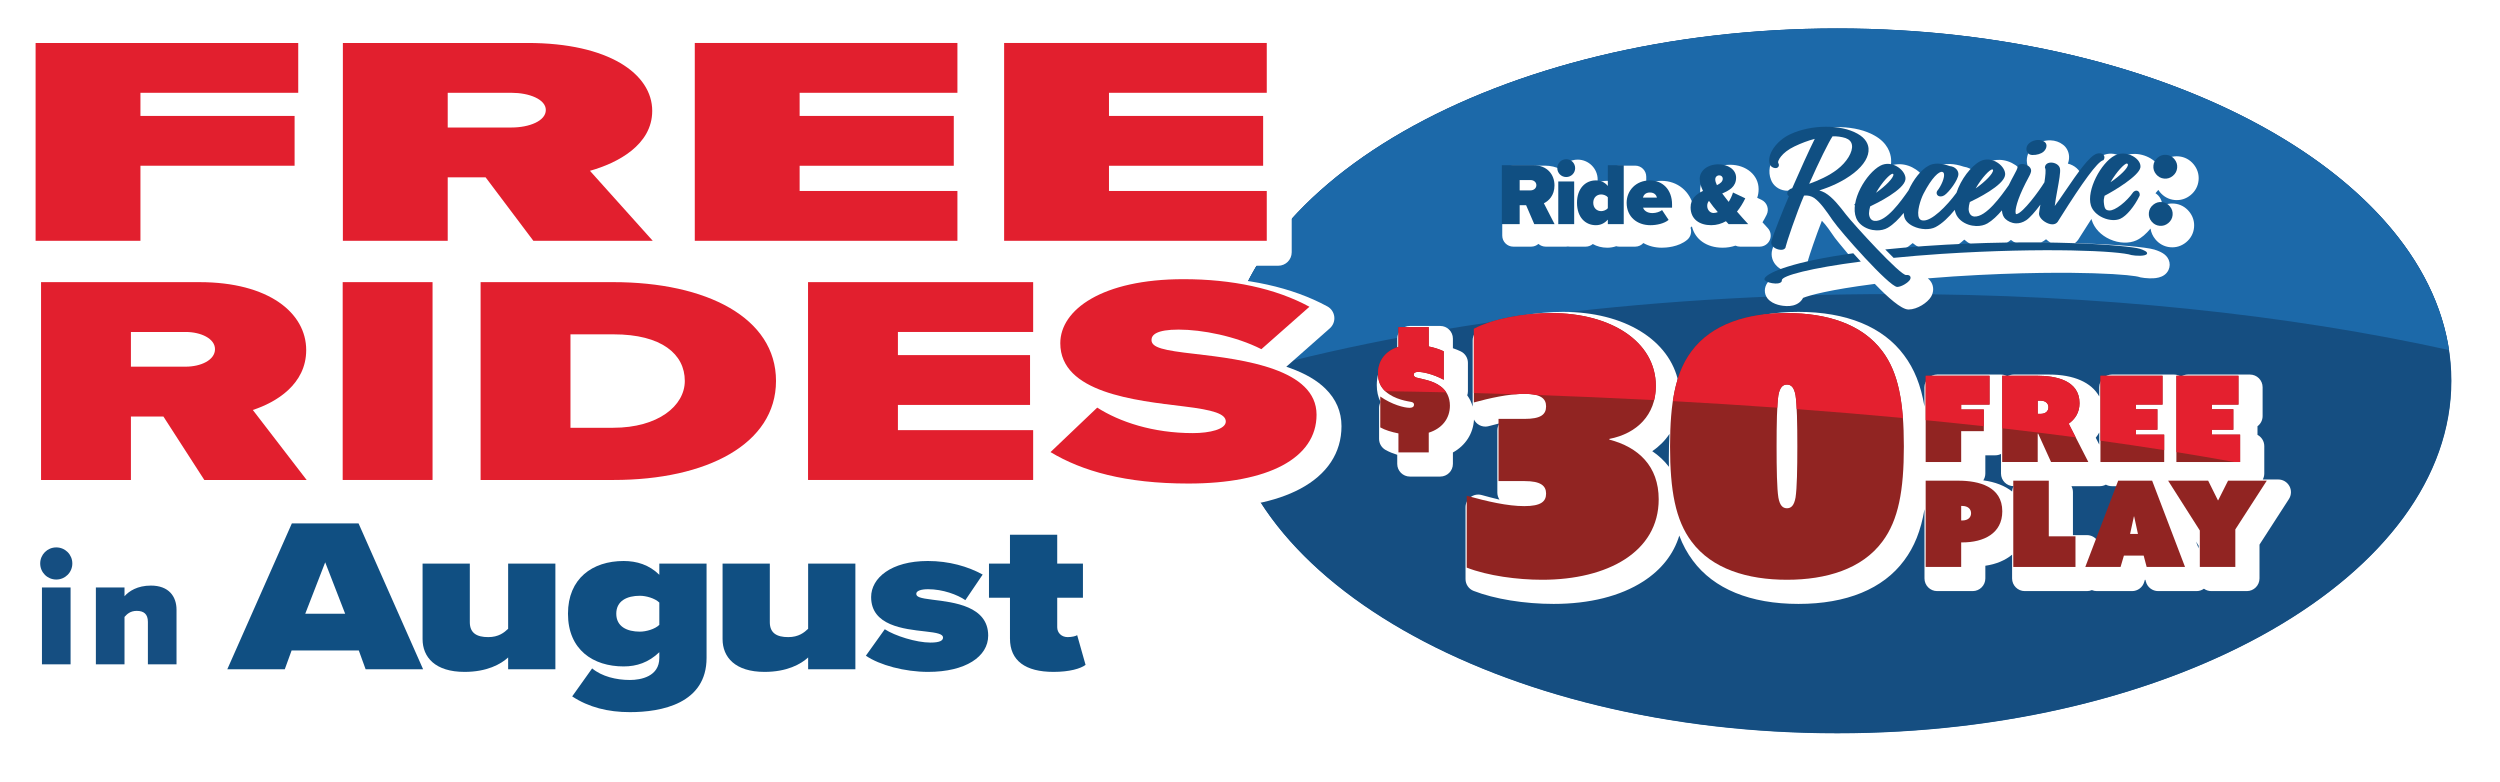
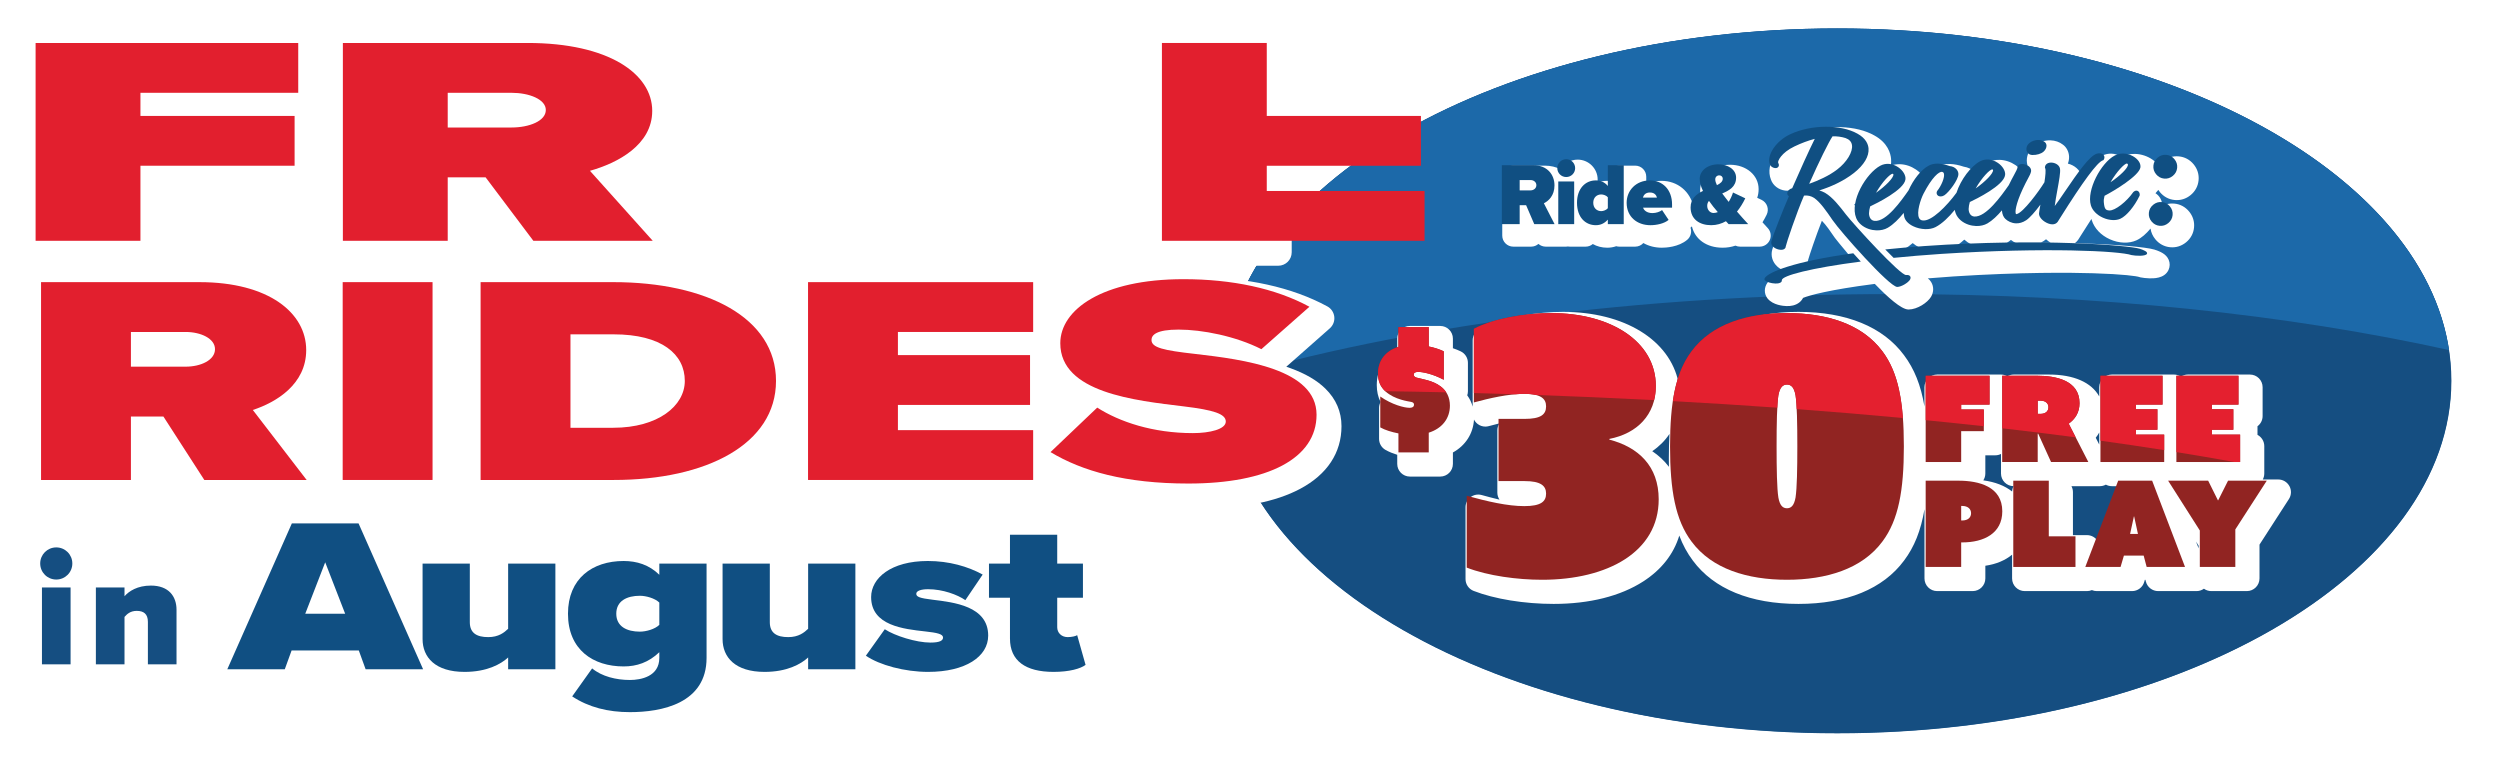
<svg xmlns="http://www.w3.org/2000/svg" id="Layer_1" version="1.1" viewBox="0 0 3137.9 982.062">
  <defs>
    <style>
      .st0 {
        filter: url(#drop-shadow-1);
      }

      .st1 {
        filter: url(#drop-shadow-7);
      }

      .st2 {
        filter: url(#drop-shadow-8);
      }

      .st3 {
        filter: url(#drop-shadow-10);
      }

      .st3, .st4, .st5, .st6, .st7, .st8, .st9, .st10, .st11 {
        fill: #fff;
      }

      .st4 {
        filter: url(#drop-shadow-11);
      }

      .st12 {
        fill: #e21f2e;
      }

      .st13 {
        fill: #104f82;
      }

      .st14 {
        fill: #154e81;
      }

      .st15 {
        fill: none;
        stroke: #fff;
        stroke-width: 13.875px;
      }

      .st16 {
        fill: #912422;
      }

      .st17 {
        fill: #1c69a9;
      }

      .st18 {
        fill: #e4202f;
      }

      .st6 {
        filter: url(#drop-shadow-9);
      }

      .st7 {
        filter: url(#drop-shadow-3);
      }

      .st8 {
        filter: url(#drop-shadow-2);
      }

      .st9 {
        filter: url(#drop-shadow-6);
      }

      .st10 {
        filter: url(#drop-shadow-5);
      }

      .st11 {
        filter: url(#drop-shadow-4);
      }
    </style>
    <filter id="drop-shadow-1" x="1492.668" y="-6.714" width="1655.52" height="998.4" filterUnits="userSpaceOnUse">
      <feOffset dx="14.4" dy="14.4" />
      <feGaussianBlur result="blur" stdDeviation="14.4" />
      <feFlood flood-color="#231f20" flood-opacity=".5" />
      <feComposite in2="blur" operator="in" />
      <feComposite in="SourceGraphic" />
    </filter>
    <filter id="drop-shadow-2" x="5.628" y="308.406" width="453.84" height="368.64" filterUnits="userSpaceOnUse">
      <feOffset dx="14.4" dy="14.4" />
      <feGaussianBlur result="blur1" stdDeviation="14.4" />
      <feFlood flood-color="#231f20" flood-opacity=".5" />
      <feComposite in2="blur1" operator="in" />
      <feComposite in="SourceGraphic" />
    </filter>
    <filter id="drop-shadow-3" x="384.348" y="308.406" width="233.28" height="368.64" filterUnits="userSpaceOnUse">
      <feOffset dx="14.4" dy="14.4" />
      <feGaussianBlur result="blur2" stdDeviation="14.4" />
      <feFlood flood-color="#231f20" flood-opacity=".5" />
      <feComposite in2="blur2" operator="in" />
      <feComposite in="SourceGraphic" />
    </filter>
    <filter id="drop-shadow-4" x="557.388" y="308.406" width="491.28" height="368.64" filterUnits="userSpaceOnUse">
      <feOffset dx="14.4" dy="14.4" />
      <feGaussianBlur result="blur3" stdDeviation="14.4" />
      <feFlood flood-color="#231f20" flood-opacity=".5" />
      <feComposite in2="blur3" operator="in" />
      <feComposite in="SourceGraphic" />
    </filter>
    <filter id="drop-shadow-5" x="968.508" y="308.406" width="402.96" height="368.64" filterUnits="userSpaceOnUse">
      <feOffset dx="14.4" dy="14.4" />
      <feGaussianBlur result="blur4" stdDeviation="14.4" />
      <feFlood flood-color="#231f20" flood-opacity=".5" />
      <feComposite in2="blur4" operator="in" />
      <feComposite in="SourceGraphic" />
    </filter>
    <filter id="drop-shadow-6" x="1272.828" y="304.566" width="454.32" height="377.04" filterUnits="userSpaceOnUse">
      <feOffset dx="14.4" dy="14.4" />
      <feGaussianBlur result="blur5" stdDeviation="14.4" />
      <feFlood flood-color="#231f20" flood-opacity=".5" />
      <feComposite in2="blur5" operator="in" />
      <feComposite in="SourceGraphic" />
    </filter>
    <filter id="drop-shadow-7" x="4.668" y="611.046" width="1432.56" height="357.36" filterUnits="userSpaceOnUse">
      <feOffset dx="14.4" dy="14.4" />
      <feGaussianBlur result="blur6" stdDeviation="14.4" />
      <feFlood flood-color="#231f20" flood-opacity=".5" />
      <feComposite in2="blur6" operator="in" />
      <feComposite in="SourceGraphic" />
    </filter>
    <filter id="drop-shadow-8" x="-1.092" y="8.166" width="1665.6" height="368.64" filterUnits="userSpaceOnUse">
      <feOffset dx="14.4" dy="14.4" />
      <feGaussianBlur result="blur7" stdDeviation="14.4" />
      <feFlood flood-color="#231f20" flood-opacity=".5" />
      <feComposite in2="blur7" operator="in" />
      <feComposite in="SourceGraphic" />
    </filter>
    <filter id="drop-shadow-9" x="1684.668" y="348.006" width="1234.08" height="453.36" filterUnits="userSpaceOnUse">
      <feOffset dx="14.4" dy="14.4" />
      <feGaussianBlur result="blur8" stdDeviation="14.4" />
      <feFlood flood-color="#231f20" flood-opacity=".5" />
      <feComposite in2="blur8" operator="in" />
      <feComposite in="SourceGraphic" />
    </filter>
    <filter id="drop-shadow-10" x="1842.348" y="156.966" width="423.6" height="197.28" filterUnits="userSpaceOnUse">
      <feOffset dx="14.4" dy="14.4" />
      <feGaussianBlur result="blur9" stdDeviation="14.4" />
      <feFlood flood-color="#231f20" flood-opacity=".5" />
      <feComposite in2="blur9" operator="in" />
      <feComposite in="SourceGraphic" />
    </filter>
    <filter id="drop-shadow-11" x="2171.868" y="116.166" width="631.2" height="315.6" filterUnits="userSpaceOnUse">
      <feOffset dx="14.4" dy="14.4" />
      <feGaussianBlur result="blur10" stdDeviation="14.4" />
      <feFlood flood-color="#231f20" flood-opacity=".5" />
      <feComposite in2="blur10" operator="in" />
      <feComposite in="SourceGraphic" />
    </filter>
  </defs>
  <g>
    <g class="st0">
      <path class="st5" d="M2306.021,933.973c-208.185,0-404.119-46.634-551.712-131.31-150.019-86.067-232.638-201.347-232.638-324.602,0-123.254,82.619-238.533,232.638-324.602,147.591-84.676,343.525-131.31,551.712-131.31s404.121,46.634,551.712,131.31c150.02,86.069,232.639,201.348,232.639,324.602,0,123.255-82.619,238.533-232.639,324.602-147.593,84.676-343.527,131.31-551.712,131.31Z" />
    </g>
    <g>
      <path class="st17" d="M2306.021,927.035c206.994,0,401.703-46.307,548.26-130.389,147.771-84.779,229.153-197.921,229.153-318.584s-81.382-233.805-229.153-318.584c-146.557-84.083-341.266-130.39-548.26-130.39-206.993,0-401.703,46.307-548.26,130.39-147.771,84.779-229.152,197.921-229.152,318.584s81.381,233.805,229.152,318.584c146.557,84.082,341.267,130.389,548.26,130.389" />
      <path class="st15" d="M2306.021,927.035c206.994,0,401.703-46.307,548.26-130.389,147.771-84.779,229.153-197.921,229.153-318.584s-81.382-233.805-229.153-318.584c-146.557-84.083-341.266-130.39-548.26-130.39-206.993,0-401.703,46.307-548.26,130.39-147.771,84.779-229.152,197.921-229.152,318.584s81.381,233.805,229.152,318.584c146.557,84.082,341.267,130.389,548.26,130.389Z" />
      <path class="st14" d="M2306.021,920.438c425.737,0,770.865-198.059,770.865-442.376,0-244.318-345.128-442.377-770.865-442.377-425.737,0-770.865,198.059-770.865,442.377,0,244.317,345.128,442.376,770.865,442.376" />
      <path class="st17" d="M3073.92,439.384c-34.149-226.201-364.877-403.699-767.899-403.699-424.688,0-769.129,197.088-770.826,440.574,225.794-66.775,519.762-107.157,841.233-107.157,257.002,0,496.421,25.813,697.492,70.282" />
    </g>
  </g>
  <g>
    <path class="st8" d="M398.29,592.136l-54.097-70.343c9.77-4.894,20.094-11.427,29.294-20.055,18.153-17.021,27.748-38.583,27.748-62.357,0-50.85-46.667-102.158-150.923-102.158H51.519c-9.336,0-16.905,7.568-16.905,16.905v248.313c0,9.336,7.569,16.905,16.905,16.905h112.799c9.336,0,16.905-7.569,16.905-16.905v-62.764h14.645l46.38,71.925c3.113,4.827,8.464,7.744,14.208,7.744h128.435c6.44,0,12.32-3.659,15.166-9.437s2.161-12.669-1.765-17.774ZM233.002,443.324h-51.78v-9.747h51.78c9.921,0,16.725,2.907,19.261,4.834-2.433,1.942-9.19,4.912-19.261,4.912Z" />
    <path class="st7" d="M542.92,619.347h-112.799c-9.336,0-16.905-7.569-16.905-16.905v-248.313c0-9.336,7.568-16.905,16.905-16.905h112.799c9.336,0,16.905,7.569,16.905,16.905v248.313c0,9.336-7.568,16.905-16.905,16.905Z" />
    <path class="st11" d="M769.635,337.224h-166.406c-9.336,0-16.905,7.568-16.905,16.905v248.313c0,9.336,7.568,16.905,16.905,16.905h166.965c61.842,0,115.157-12.01,154.181-34.731,20.826-12.126,37.104-27.072,48.378-44.424,12.053-18.549,18.165-39.439,18.165-62.093,0-85.579-86.858-140.875-221.283-140.875ZM826.043,505.386c-13.479,9.434-33.512,14.629-56.409,14.629h-36.703v-83.459h37.261c25.044,0,44.946,4.694,57.553,13.575,9.878,6.958,14.888,16.368,14.888,27.968,0,10.109-5.892,19.8-16.591,27.287Z" />
    <path class="st10" d="M1296.773,619.347h-282.556c-9.336,0-16.905-7.569-16.905-16.905v-248.313c0-9.336,7.568-16.905,16.905-16.905h282.556c9.336,0,16.905,7.569,16.905,16.905v62.544c0,7.067-4.336,13.122-10.494,15.647,4.005,3.091,6.585,7.94,6.585,13.391v62.544c0,6.624-3.81,12.358-9.358,15.131,7.588,1.664,13.267,8.426,13.267,16.513v62.544c0,9.336-7.568,16.905-16.905,16.905Z" />
    <path class="st9" d="M1491.657,623.815c-75.451,0-134.923-13.698-181.814-41.878-4.522-2.718-7.517-7.392-8.095-12.636-.579-5.244,1.324-10.457,5.144-14.096l57.375-54.644c-12.651-5.968-22.771-12.956-30.713-21.181-13.021-13.484-19.623-29.822-19.623-48.562,0-48.44,53.055-97.318,171.584-97.318,64.552,0,121.99,12.683,166.107,36.677,4.846,2.636,8.102,7.47,8.721,12.952.62,5.482-1.475,10.921-5.61,14.572l-54.62,48.217c1.661.557,3.308,1.131,4.938,1.722,19.03,6.896,33.445,15.303,44.07,25.7,13.446,13.157,20.264,29.038,20.264,47.199,0,33.369-17.943,60.559-51.889,78.63-30.721,16.354-73.059,24.646-125.839,24.646Z" />
  </g>
  <g>
    <path class="st12" d="M205.081,522.773h-40.764v79.669H51.519v-248.313h198.794c87.112,0,134.019,38.718,134.019,85.253,0,42.812-37.413,65.522-67.009,75.201l67.567,87.859h-128.435l-51.374-79.669ZM233.002,416.673h-68.685v43.556h68.685c18.986,0,36.855-8.189,36.855-21.963,0-13.402-17.869-21.593-36.855-21.593Z" />
    <path class="st12" d="M430.121,354.129h112.799v248.313h-112.799v-248.313Z" />
    <path class="st12" d="M603.229,354.129h166.406c117.267,0,204.378,44.674,204.378,123.97,0,79.297-87.111,124.343-203.819,124.343h-166.965v-248.313ZM769.635,536.92c56.399,0,89.904-27.55,89.904-58.821,0-33.505-29.037-58.448-89.346-58.448h-54.166v117.269h53.607Z" />
    <path class="st12" d="M1014.218,354.129h282.556v62.544h-169.757v29.038h165.848v62.544h-165.848v31.644h169.757v62.544h-282.556v-248.313Z" />
    <path class="st12" d="M1377.184,511.605c27.919,17.869,69.8,32.016,120.057,32.016,21.22,0,41.323-4.839,41.323-14.519s-15.636-14.52-52.491-18.986c-61.425-7.446-155.238-17.125-155.238-79.296,0-42.068,52.491-80.413,154.679-80.413,60.867,0,115.592,11.541,158.03,34.622l-60.308,53.237c-32.389-16.381-74.27-24.571-103.865-24.571-27.92,0-34.062,6.701-34.062,13.03,0,9.679,15.077,13.029,54.725,17.497,61.425,7.073,152.445,18.986,152.445,76.318,0,54.726-60.866,86.37-160.822,86.37-79.294,0-133.459-15.637-173.107-39.463l58.634-55.842Z" />
  </g>
  <g class="st1">
    <path class="st5" d="M189.422,718.094c-9.947,0-18.189,1.851-24.912,4.532-2.436-1.361-5.243-2.137-8.231-2.137h-35.938c-7.3,0-13.502,4.637-15.867,11.118-.604-1.658-1.454-3.199-2.517-4.569,3.632-5.73,5.738-12.521,5.738-19.793,0-20.441-16.63-37.071-37.071-37.071-20.44,0-37.07,16.63-37.07,37.071,0,7.272,2.105,14.063,5.738,19.793-2.22,2.861-3.542,6.454-3.542,10.355v96.437c0,9.336,7.568,16.905,16.905,16.905h35.938c7.307,0,13.513-4.646,15.873-11.137,2.361,6.491,8.567,11.137,15.874,11.137h35.938c6.28,0,11.76-3.425,14.675-8.508,2.915,5.083,8.395,8.508,14.675,8.508h35.938c9.336,0,16.905-7.569,16.905-16.905v-68.483c0-28.264-19.712-47.254-49.051-47.254Z" />
    <path class="st5" d="M1378.823,829.951l-10.542-37.338c-1.556-5.512-5.798-9.861-11.269-11.555-4.387-1.36-9.086-.862-13.044,1.28-.028.006-.058.013-.088.02v-15.191h15.379c9.336,0,16.905-7.569,16.905-16.905v-42.827c0-9.336-7.568-16.905-16.905-16.905h-15.379v-19.334c0-9.336-7.568-16.905-16.905-16.905h-59.299c-9.336,0-16.905,7.569-16.905,16.905v19.334h-9.451c-6.344,0-11.864,3.499-14.755,8.668-19.092-7.847-40.221-11.963-62.002-11.963-35.893,0-60.19,11.348-74.019,26.834v-6.633c0-9.336-7.569-16.905-16.905-16.905h-59.299c-9.336,0-16.905,7.569-16.905,16.905v73.607c-2.105,1.103-4.597,1.731-8.132,1.731-3.303,0-5.174-.374-6.105-.65-.029-.285-.05-.652-.05-1.113v-73.575c0-9.336-7.568-16.905-16.905-16.905h-59.299c-3.768,0-7.236,1.248-10.047,3.332-2.811-2.084-6.279-3.332-10.047-3.332h-59.299c-3.931,0-7.548,1.342-10.419,3.592-10.291-4.579-21.782-6.887-34.383-6.887-24.313,0-45.327,7.159-60.769,20.702-2.901,2.544-5.549,5.297-7.979,8.218v-8.72c0-9.336-7.569-16.905-16.905-16.905h-59.299c-9.336,0-16.905,7.569-16.905,16.905v73.607c-2.105,1.103-4.597,1.731-8.132,1.731-3.303,0-5.174-.374-6.105-.65-.029-.285-.05-.652-.05-1.113v-73.575c0-9.336-7.568-16.905-16.905-16.905h-59.299c-9.336,0-16.905,7.569-16.905,16.905v51.144l-48.019-108.5c-2.708-6.118-8.768-10.063-15.458-10.063h-83.678c-6.69,0-12.751,3.945-15.458,10.063l-81.042,183.115c-2.314,5.229-1.828,11.272,1.292,16.064s8.45,7.683,14.167,7.683h72.146c7.113,0,13.466-4.453,15.892-11.14l4.524-12.471h60.636l4.524,12.471c2.426,6.687,8.778,11.14,15.892,11.14h72.146c4.646,0,9.036-1.909,12.193-5.195,10.865,5.631,24.203,8.49,39.859,8.49,17.972,0,32.134-3.481,42.963-8.021,3.039,2.926,7.171,4.726,11.723,4.726h59.299c9.336,0,16.905-7.569,16.905-16.905v-15.456c2.569,3.083,5.393,5.968,8.49,8.624.837.718,1.689,1.417,2.558,2.098l-20.64,28.968c-2.661,3.734-3.69,8.39-2.853,12.897.838,4.509,3.471,8.482,7.295,11.013,22.645,14.977,50.167,22.57,81.802,22.57,35.311,0,57.919-7.833,70.667-14.404,23.931-12.335,38.126-32.181,41.589-57.836,1.673,1.961,3.485,3.816,5.459,5.533,12.359,10.745,29.613,16.193,51.283,16.193,17.972,0,32.134-3.481,42.963-8.021,3.039,2.926,7.171,4.726,11.723,4.726h59.299c7.886,0,14.492-5.408,16.36-12.712,20.495,9.812,48.693,16.007,74.894,16.007,25.883,0,48.131-5.35,64.339-15.469,11.105-6.934,19.136-15.918,23.679-26.234,3.736,13.826,11.725,22.575,18.73,27.843,12.231,9.197,29.297,13.86,50.721,13.86,21.936,0,39.798-4.311,50.296-12.138,5.616-4.188,8.068-11.404,6.165-18.146ZM810.646,774.617c-2.346.736-5.093,1.292-7.473,1.292-7.417,0-10.669-1.786-11.489-2.334-.674-.45-1.256-.839-1.256-3.272s.582-2.822,1.256-3.272c.82-.548,4.072-2.334,11.489-2.334,2.38,0,5.127.556,7.473,1.293v8.628ZM1090.544,788.702v-3.221c.441.451.87.905,1.337,1.349l-1.337,1.872ZM1250.771,771.524c-.815-1.465-1.723-2.92-2.734-4.357h2.734v4.357Z" />
  </g>
  <g>
    <g>
      <path class="st14" d="M50.458,707.246c0-11.182,8.984-20.166,20.165-20.166,11.182,0,20.166,8.984,20.166,20.166,0,11.181-8.984,20.165-20.166,20.165-11.181,0-20.165-8.984-20.165-20.165ZM52.654,737.395h35.938v96.437h-35.938v-96.437Z" />
      <path class="st14" d="M185.629,780.522c0-9.983-5.391-13.776-13.977-13.776-8.186,0-12.379,4.192-15.374,7.587v59.499h-35.938v-96.437h35.938v10.981c5.591-6.389,16.173-13.377,33.144-13.377,22.362,0,32.146,13.577,32.146,30.349v68.483h-35.938v-53.31Z" />
    </g>
    <g>
      <path class="st13" d="M450.347,816.425h-84.336l-8.565,23.61h-72.146l81.041-183.115h83.678l81.041,183.115h-72.146l-8.565-23.61ZM383.142,770.303h50.074l-25.037-64.516-25.037,64.516Z" />
      <path class="st13" d="M637.797,825.21c-9.224,8.511-26.685,18.12-54.687,18.12-36.896,0-52.71-18.395-52.71-41.181v-94.715h59.299v73.575c0,13.452,8.565,18.669,23.061,18.669,13.178,0,20.096-5.766,25.037-10.433v-81.812h59.299v132.601h-59.299v-14.825Z" />
      <path class="st13" d="M743.215,838.938c12.189,10.157,30.309,14.55,47.439,14.55,13.836,0,36.896-4.393,36.896-27.728v-7.139c-13.507,12.903-28.331,17.845-44.803,17.845-38.215,0-69.841-20.864-69.841-66.163,0-44.2,30.638-66.163,69.841-66.163,16.472,0,31.955,4.667,44.803,17.296v-14.001h59.299v118.325c0,57.378-56.663,68.084-96.195,68.084-27.344,0-51.722-6.039-72.477-19.766l25.037-35.141ZM827.551,756.302c-5.6-5.491-16.801-8.511-24.378-8.511-16.143,0-29.649,6.314-29.649,22.512,0,16.198,13.507,22.512,29.649,22.512,7.577,0,18.778-3.02,24.378-8.51v-28.003Z" />
      <path class="st13" d="M1014.34,825.21c-9.224,8.511-26.685,18.12-54.687,18.12-36.896,0-52.71-18.395-52.71-41.181v-94.715h59.299v73.575c0,13.452,8.565,18.669,23.061,18.669,13.178,0,20.096-5.766,25.037-10.433v-81.812h59.299v132.601h-59.299v-14.825Z" />
      <path class="st13" d="M1110.535,789.795c12.519,8.236,39.532,16.747,57.322,16.747,12.188,0,15.812-2.745,15.812-6.314,0-4.393-7.247-6.04-22.401-7.688-26.685-3.02-67.864-7.138-67.864-43.102,0-23.885,25.037-45.299,71.158-45.299,26.685,0,50.404,6.863,68.853,17.021l-21.743,32.12c-9.883-6.863-28.331-13.727-46.779-13.727-8.565,0-14.825,1.922-14.825,5.766s4.612,5.49,20.425,7.412c26.685,3.295,69.841,7.962,69.841,45.024,0,26.355-28.331,45.573-75.44,45.573-29.32,0-60.946-8.511-78.077-20.316l23.72-33.219Z" />
      <path class="st13" d="M1267.676,801.6v-51.338h-26.355v-42.827h26.355v-36.239h59.299v36.239h32.284v42.827h-32.284v37.062c0,6.863,5.271,12.354,13.178,12.354,5.271,0,10.542-1.373,11.859-2.472l10.542,37.338c-6.26,4.667-20.096,8.785-40.191,8.785-35.25,0-54.687-14.002-54.687-41.73Z" />
    </g>
  </g>
  <g class="st2">
    <path class="st5" d="M176.283,319.152H44.683c-9.336,0-16.905-7.568-16.905-16.905V53.934c0-9.336,7.568-16.905,16.905-16.905h329.653c9.336,0,16.905,7.568,16.905,16.905v62.544c0,7.232-4.541,13.404-10.928,15.818,3.881,3.098,6.368,7.869,6.368,13.22v62.543c0,9.336-7.568,16.905-16.905,16.905h-176.587v77.283c0,9.336-7.568,16.905-16.905,16.905Z" />
    <path class="st5" d="M819.297,319.152h-149.842c-5.312,0-10.315-2.497-13.509-6.742l-54.865-72.927h-22.217v62.764c0,9.336-7.568,16.905-16.905,16.905h-131.601c-9.336,0-16.905-7.568-16.905-16.905V53.934c0-9.336,7.568-16.905,16.905-16.905h231.93c51.042,0,94.215,9.511,124.852,27.504,31.218,18.334,48.41,44.847,48.41,74.654,0,24.283-11.223,46.138-32.456,63.203-10.428,8.381-22.107,14.739-33.174,19.512l61.959,69.056c4.456,4.965,5.574,12.087,2.855,18.179-2.719,6.092-8.766,10.015-15.438,10.015ZM578.864,143.13h63.228c11.521,0,19.958-2.632,24.048-4.903-4.16-2.25-12.621-4.844-24.048-4.844h-63.228v9.747Z" />
    <path class="st5" d="M1201.714,319.152h-329.653c-9.336,0-16.905-7.568-16.905-16.905V53.934c0-9.336,7.568-16.905,16.905-16.905h329.653c9.336,0,16.905,7.568,16.905,16.905v62.544c0,7.232-4.541,13.404-10.928,15.818,3.881,3.098,6.368,7.869,6.368,13.22v62.543c0,6.55-3.725,12.229-9.172,15.037,7.82,1.485,13.732,8.356,13.732,16.608v62.543c0,9.336-7.568,16.905-16.905,16.905Z" />
    <path class="st5" d="M1589.994,319.152h-329.653c-9.336,0-16.905-7.568-16.905-16.905V53.934c0-9.336,7.568-16.905,16.905-16.905h329.653c9.336,0,16.905,7.568,16.905,16.905v62.544c0,7.232-4.541,13.404-10.929,15.818,3.881,3.098,6.368,7.869,6.368,13.22v62.543c0,6.55-3.726,12.229-9.173,15.037,7.82,1.485,13.733,8.356,13.733,16.608v62.543c0,9.336-7.569,16.905-16.905,16.905Z" />
  </g>
  <g>
    <path class="st12" d="M44.683,53.934h329.653v62.544h-198.053v29.038h193.492v62.543h-193.492v94.188H44.683V53.934Z" />
    <path class="st12" d="M609.518,222.578h-47.559v79.669h-131.601V53.934h231.93c101.633,0,156.357,38.718,156.357,85.253,0,42.813-43.649,65.522-78.179,75.202l78.83,87.859h-149.842l-59.938-79.669ZM642.092,116.478h-80.133v43.557h80.133c22.151,0,42.999-8.19,42.999-21.965,0-13.402-20.848-21.592-42.999-21.592Z" />
-     <path class="st12" d="M872.061,53.934h329.653v62.544h-198.053v29.038h193.492v62.543h-193.492v31.645h198.053v62.543h-329.653V53.934Z" />
-     <path class="st12" d="M1260.341,53.934h329.653v62.544h-198.052v29.038h193.492v62.543h-193.492v31.645h198.052v62.543h-329.653V53.934Z" />
+     <path class="st12" d="M1260.341,53.934h329.653v62.544v29.038h193.492v62.543h-193.492v31.645h198.052v62.543h-329.653V53.934Z" />
  </g>
  <g>
    <path class="st6" d="M2859.151,595.72c-2.788-5.117-8.148-8.301-13.974-8.301h-19.424c1.199-2.237,1.883-4.792,1.883-7.507v-34.399c0-6.121-3.457-11.436-8.525-14.098v-10.808c3.903-2.9,6.432-7.546,6.432-12.781v-36.194c0-8.788-7.124-15.913-15.913-15.913h-77.921c-3.21,0-6.193.958-8.693,2.594-2.5-1.635-5.483-2.594-8.693-2.594h-77.92c-8.789,0-15.913,7.125-15.913,15.913v11.579c-9.719-17.539-31.774-27.492-62.99-27.492h-44.418c-2.898,0-5.606.787-7.947,2.14-2.34-1.353-5.049-2.14-7.947-2.14h-80.163c-8.788,0-15.912,7.125-15.912,15.913v24.251c-4.566-27.087-12.831-47.368-25.654-64.465-26.313-35.548-72.165-54.379-132.538-54.379-60.375,0-106.227,18.831-132.598,54.458-7.497,9.996-13.431,21.103-17.981,34.033-10.864-52.957-67.453-88.491-145.034-88.491-29.462,0-74.584,5.652-104.793,21.58-5.223,2.754-8.491,8.173-8.491,14.076v83.265c-1.432-5.154-3.718-9.921-6.805-14.165.552-1.626.846-3.353.846-5.121v-35.718c0-6.106-3.494-11.673-8.992-14.329-3.013-1.455-6.327-2.787-9.854-3.967v-12.039c0-8.789-7.124-15.913-15.913-15.913h-38.054c-8.788,0-15.913,7.124-15.913,15.913v14.274c-16.272,8.926-25.668,24.724-25.668,44.062,0,7.859,1.589,14.956,4.741,21.236-1.206,2.263-1.869,4.824-1.869,7.483v38.771c0,5.763,3.117,11.076,8.147,13.889,4.605,2.575,9.726,4.563,14.649,6.087v11.436c0,8.788,7.125,15.912,15.913,15.912h38.054c8.789,0,15.913-7.124,15.913-15.912v-14.329c15.74-8.667,25.467-23.62,26.472-41.313,1.07,2.152,2.626,4.062,4.587,5.56,2.804,2.142,6.207,3.266,9.659,3.266,1.4,0,2.807-.184,4.187-.561,4.7-1.281,9.193-2.439,13.492-3.477-1.662,2.514-2.63,5.527-2.63,8.766v78.078c0,3.291.999,6.349,2.71,8.886-7.645-1.809-15.244-3.826-22.501-5.828-1.394-.385-2.817-.573-4.231-.573-3.446,0-6.839,1.118-9.641,3.252-3.953,3.01-6.273,7.692-6.273,12.66v90.192c0,6.557,4.023,12.444,10.133,14.826,26.252,10.234,63.807,16.344,100.458,16.344,44.996,0,83.922-9.783,112.571-28.292,22.841-14.756,38.094-34.299,45.137-57.462,4.421,11.791,10.048,22.06,17.035,31.376,26.311,35.546,72.163,54.378,132.538,54.378,60.373,0,106.225-18.832,132.598-54.458,12.782-17.045,21.032-37.302,25.594-64.369v86.83c0,8.788,7.124,15.912,15.912,15.912h44.57c8.789,0,15.913-7.124,15.913-15.912v-15.898c13.584-1.967,24.971-6.782,33.569-13.92v29.818c0,8.788,7.124,15.912,15.912,15.912h78.069c2.188,0,4.273-.443,6.171-1.242,1.921.804,4.004,1.242,6.146,1.242h44.269c7.055,0,13.268-4.646,15.264-11.414l.823-2.792h.66l.618,2.346c1.84,6.99,8.16,11.86,15.388,11.86h48.156c3.383,0,6.622-1.08,9.294-3.003,2.614,1.882,5.812,3.003,9.278,3.003h44.57c8.789,0,15.913-7.123,15.913-15.912v-42.421l36.939-57.229c3.159-4.895,3.391-11.126.604-16.242ZM2080.375,571.54c-5.687-7.501-12.693-14.091-20.944-19.646,8.751-5.908,16.028-13.213,21.633-21.663-.527,9.344-.788,19.336-.788,30.093,0,3.833.034,7.568.099,11.216ZM2404.601,593.447c.071-1.121.134-2.265.197-3.406.462.556.947,1.092,1.48,1.58-.609.56-1.16,1.178-1.677,1.825ZM2511.117,602.535c-9.017-7.206-21.219-11.996-36.15-14.016,1.601-2.483,2.541-5.432,2.541-8.606v-22.823h12.502c2.578,0,5.005-.627,7.159-1.715v24.538c0,8.748,7.061,15.842,15.794,15.906-1.082,2.017-1.726,4.297-1.846,6.716ZM2620.49,528.408v15.199l-4.393-8.573c1.668-2.094,3.132-4.309,4.393-6.626ZM2643.784,597.664l-25.447,66.752c-2.847-4.308-7.728-7.153-13.279-7.153h-17.586v-53.931c0-2.716-.684-5.271-1.883-7.508h35.624c2.695,0,5.294-.687,7.587-1.931,2.259,1.231,4.849,1.931,7.603,1.931h8.231c-.317.591-.607,1.201-.85,1.84ZM2745.213,673.918l-3.268-8.574,3.268,5.137v3.437Z" />
    <g>
      <path class="st16" d="M2683.478,670.186l-4.784-21.986h-.3l-4.788,21.986h9.872ZM2658.652,603.332h42.623l41.278,108.28h-48.156l-3.741-14.207h-24.826l-4.187,14.207h-44.269l41.278-108.28Z" />
      <polygon class="st16" points="2761.125 665.847 2721.346 603.332 2771.594 603.332 2783.86 628.009 2784.157 628.009 2796.572 603.332 2845.177 603.332 2805.695 664.501 2805.695 711.612 2761.125 711.612 2761.125 665.847" />
      <polygon class="st16" points="2526.988 603.332 2571.558 603.332 2571.558 673.176 2605.057 673.176 2605.057 711.612 2526.988 711.612 2526.988 603.332" />
      <g>
        <path class="st16" d="M1840.962,622.247c26.025,7.179,51.155,13.013,72.244,13.013,21.09,0,27.373-5.834,27.373-15.706,0-9.872-6.732-15.704-26.926-15.704h-32.755v-78.078h32.755c20.194,0,26.926-5.384,26.926-15.705,0-9.871-6.732-15.706-27.373-15.706-19.744,0-43.526,5.386-63.27,10.77v-92.435c24.68-13.013,64.616-19.744,97.371-19.744,74.04,0,131.027,35.448,131.027,91.539,0,36.345-23.782,59.679-58.334,66.41v.896c36.345,9.425,61.923,33.207,61.923,74.936,0,65.964-64.165,100.962-146.282,100.962-30.962,0-68.204-4.935-94.679-15.257v-90.191Z" />
        <path class="st16" d="M2242.921,637.951c5.386,0,8.975-3.588,10.768-13.46,1.795-11.667,2.245-35.899,2.245-64.167,0-28.718-.45-52.949-2.245-64.167-1.793-9.872-5.382-13.462-10.768-13.462-5.384,0-8.974,3.59-10.77,13.462-1.795,11.667-2.244,35.897-2.244,64.167,0,28.717.449,52.949,2.244,64.167,1.796,9.872,5.386,13.46,10.77,13.46M2096.189,560.324c0-55.193,6.732-92.437,26.924-119.359,25.576-34.552,70.449-48.014,119.808-48.014,49.358,0,94.23,13.462,119.809,48.014,20.189,26.922,26.921,64.166,26.921,119.359,0,55.192-6.732,92.435-26.921,119.359-25.579,34.552-70.451,48.012-119.809,48.012-49.359,0-94.232-13.46-119.808-48.012-20.192-26.924-26.924-64.167-26.924-119.359" />
        <path class="st16" d="M1732.455,497.678c14.539,10.23,30.157,14.18,36.618,14.18,4.846,0,5.744-2.155,5.744-3.95,0-1.435-.717-2.872-3.41-3.41-3.232-.717-20.823-2.692-32.489-13.282-6.103-5.565-9.334-12.566-9.334-22.258,0-16.335,9.334-28.54,25.668-33.566v-24.77h38.054v24.232c6.999,1.435,13.641,3.589,18.845,6.103v35.718c-13.999-7.538-26.744-9.872-32.129-9.872-4.129,0-5.564,1.437-5.564,3.411,0,2.334,1.794,3.231,3.589,3.771,6.283,1.794,20.283,3.41,30.335,11.127,7.36,5.565,11.488,13.642,11.488,24.054,0,15.794-9.513,28.538-26.564,33.924v24.77h-38.054v-23.873c-8.437-1.615-16.694-4.127-22.797-7.539v-38.77Z" />
        <path class="st16" d="M2462.79,653.284c7.627,0,11.216-4.038,11.216-9.123,0-5.084-3.738-9.122-11.216-9.122h-1.195v18.245h1.195ZM2417.025,603.332h40.978c26.024,0,55.188,7.479,55.188,38.438,0,27.816-23.33,39.034-50.103,39.034h-1.493v30.808h-44.57v-108.28Z" />
      </g>
      <polygon class="st16" points="2417.025 471.632 2497.188 471.632 2497.188 507.826 2461.595 507.826 2461.595 513.957 2490.009 513.957 2490.009 541.176 2461.595 541.176 2461.595 579.912 2417.025 579.912 2417.025 471.632" />
      <path class="st16" d="M2560.94,519.49c7.028,0,10.169-3.739,10.169-8.375,0-4.637-3.289-8.225-10.169-8.225h-3.289v16.6h3.289ZM2513.081,471.632h44.418c22.284,0,52.646,5.534,52.646,34.399,0,11.665-5.534,20.04-13.61,25.725l24.677,48.156h-46.812l-16.152-35.594h-.597v35.594h-44.57v-108.28Z" />
      <polygon class="st16" points="2636.402 471.632 2714.322 471.632 2714.322 507.826 2680.972 507.826 2680.972 513.658 2707.89 513.658 2707.89 539.382 2680.972 539.382 2680.972 545.513 2716.416 545.513 2716.416 579.912 2636.402 579.912 2636.402 471.632" />
      <polygon class="st16" points="2731.708 471.632 2809.629 471.632 2809.629 507.826 2776.278 507.826 2776.278 513.658 2803.197 513.658 2803.197 539.382 2776.278 539.382 2776.278 545.513 2811.723 545.513 2811.723 579.912 2731.708 579.912 2731.708 471.632" />
    </g>
  </g>
  <g>
    <path class="st18" d="M1815.261,492.44c-1.805-2.791-4.113-5.237-6.879-7.329-10.051-7.717-24.052-9.332-30.335-11.127-1.794-.539-3.589-1.437-3.589-3.771,0-1.973,1.436-3.41,5.564-3.41,5.385,0,18.13,2.334,32.129,9.872v-35.719c-5.204-2.514-11.846-4.667-18.845-6.102v-24.233h-38.054v24.77c-16.334,5.026-25.668,17.231-25.668,33.567,0,9.579,3.169,16.523,9.134,22.057,22.937.323,48.566.782,76.543,1.425" />
    <path class="st18" d="M2230.774,511.722c.333-6.366.779-11.675,1.377-15.565,1.796-9.872,5.386-13.462,10.77-13.462,5.386,0,8.975,3.59,10.768,13.462.664,4.145,1.142,10.074,1.483,17.339,43.663,3.249,88.241,6.951,133.282,11.163-2.682-36.261-10.231-63.036-25.724-83.694-25.579-34.552-70.451-48.014-119.809-48.014-49.359,0-94.232,13.462-119.808,48.014-12.31,16.413-19.598,36.695-23.426,62.509,42.285,2.322,86.148,5.049,131.087,8.248" />
    <path class="st18" d="M1902.555,494.87c3.635-.296,7.218-.509,10.652-.509,5.794,0,10.458.476,14.218,1.356,46.261,1.636,96.185,3.756,148.779,6.5,1.369-5.512,2.131-11.409,2.131-17.726,0-56.091-56.987-91.54-131.027-91.54-32.756,0-72.692,6.732-97.371,19.745v80.609c16.863.453,34.42.972,52.618,1.565" />
    <path class="st18" d="M2716.416,564.991v-19.478h-35.444v-6.13h26.919v-25.725h-26.919v-5.832h33.351v-36.194h-77.921v81.508c26.828,3.726,53.529,7.672,80.014,11.851" />
    <path class="st18" d="M2804.413,579.912h7.31v-34.399h-35.445v-6.13h26.92v-25.725h-26.92v-5.832h33.352v-36.194h-77.921v95.801c24.461,3.955,48.722,8.11,72.704,12.479" />
    <path class="st18" d="M2490.01,534.985v-21.028h-28.415v-6.131h35.593v-36.194h-80.163v55.761c24.246,2.376,48.596,4.904,72.985,7.592" />
    <path class="st18" d="M2610.146,506.031c0-28.865-30.363-34.399-52.646-34.399h-44.418v65.943c30.774,3.517,61.57,7.298,92.255,11.355l-8.801-17.174c8.076-5.685,13.61-14.06,13.61-25.725ZM2560.941,519.491h-3.29v-16.602h3.29c6.879,0,10.168,3.589,10.168,8.227,0,4.635-3.14,8.375-10.168,8.375Z" />
  </g>
  <g>
    <path class="st3" d="M2204.483,271.942c-2.328-2.535-4.544-4.955-6.679-7.324,1.832-2.981,3.588-6.18,5.254-9.577,1.633-3.327,1.864-7.17.643-10.67-1.221-3.499-3.793-6.364-7.141-7.954l-5.395-2.562c1.119-3.165,1.777-6.766,1.777-10.865,0-17.447-15.445-30.604-35.927-30.604-21.366,0-37.479,13.825-37.479,32.157,0,3.017.387,6.121,1.169,9.35-4.118,3.399-7.227,7.275-9.329,11.609-4.301-19.61-20.021-32.934-40.513-32.934-6.886,0-13.297,1.421-18.956,3.993v-9.205c0-7.654-6.206-13.86-13.86-13.86h-19.96c-7.654,0-13.86,6.206-13.86,13.86v5.232c-.404-.014-.812-.021-1.22-.021-4.392,0-8.535.732-12.358,2.083.174-1.188.273-2.4.273-3.636,0-13.818-11.242-25.061-25.06-25.061-9.09,0-17.064,4.865-21.458,12.128-5.776-2.95-12.518-4.587-19.898-4.587h-39.475c-7.654,0-13.86,6.206-13.86,13.86v73.961c0,7.654,6.206,13.86,13.86,13.86h22.398c3.506,0,6.707-1.302,9.147-3.448,2.481,2.179,5.712,3.448,9.148,3.448h25.504c.795,0,1.579-.075,2.348-.207.751.126,1.517.207,2.303.207h19.96c3.416,0,6.539-1.242,8.955-3.292,5.272,2.982,11.425,4.622,18.21,4.622,3.921,0,7.674-.637,11.198-1.881,1.231.358,2.534.551,3.882.551h19.96c4.056,0,7.694-1.754,10.229-4.531,6.612,3.756,14.518,5.862,23.252,5.862,4.73,0,21.008-.72,31.844-9.973,4.431-3.784,5.933-9.822,4.088-15.105.633-.518,1.206-1.103,1.739-1.724,3.956,16.356,18.481,26.802,38.612,26.802,5.515,0,10.88-.874,16.039-2.605,1.801.831,3.778,1.275,5.806,1.275h24.616c5.499,0,10.478-3.251,12.689-8.285,2.212-5.033,1.238-10.899-2.48-14.949Z" />
    <g>
      <path class="st4" d="M2696.608,226.702c4.77,5.792,11.18,9.23,18.531,9.938,7.357.708,14.305-1.444,20.075-6.209,5.8-4.771,9.24-11.177,9.949-18.534.708-7.352-1.446-14.301-6.213-20.081-4.772-5.794-11.182-9.229-18.538-9.938-7.356-.708-14.298,1.442-20.075,6.209-1.989,1.637-3.692,3.472-5.11,5.467-2.012-2.693-4.555-5.18-7.595-7.354-6.37-4.543-14.153-7.174-21.907-7.411-6.251-.191-12.192,1.162-17.625,3.976-3.387-2.639-7.683-4.173-12.276-4.314-2.927-.089-5.896.366-9.033,1.429-8.35,2.976-16.432,10.922-28.149,26.594-2.467-7.599-9.164-13.455-17.529-15.525,1.1-2.871,1.627-5.914,1.494-8.948-.304-6.161-3.32-11.721-7.791-14.891-4.271-3.327-9.646-5.184-15.549-5.365-7.263-.221-14.708,2.194-20.406,6.629l-2.316,1.806-.295.549c-5.864,6.063-8.129,14.57-5.812,22.549-3.123,1.168-5.857,3.063-8.006,5.614-1.987-2.174-4.308-4.183-6.918-5.961-6.104-4.151-13.008-6.46-19.963-6.672-5.89-.181-11.721,1.175-16.833,3.905-4.904,2.596-9.81,6.469-14.429,11.217-3.787-3.474-8.606-5.75-13.923-6.569-6.079-2.075-11.861-3.212-17.21-3.376-7.175-.218-13.691,1.27-19.131,4.301-4.913,2.613-9.788,6.527-14.348,11.427-2.433-3.261-5.549-6.249-9.258-8.768-6.103-4.15-13-6.458-19.949-6.671-3.953-.12-7.875.467-11.579,1.681.428-2.757.535-5.514.307-8.252-.59-7.045-4.117-20.263-21.02-29.54-11.173-6.303-25.742-9.902-42.144-10.404-19.222-.587-38.544,3.125-54.308,10.407-22.773,10.281-41.492,35.289-33.243,55.647,2.614,7.234,9.544,12.543,17.634,13.518l1.245.122.629.019c5.238.16,10.077-1.738,13.546-5.176-.941,2.125-1.861,4.211-2.742,6.232-3.543,2.364-6.34,5.633-7.923,9.424-1.656,3.881-1.965,7.991-.997,11.789-4.588,10.739-17.471,42.706-19.826,51.772-2.212,7.668.279,15.83,6.572,21.406,2.806,2.492,6.301,4.431,10.04,5.654-10.632,4.273-18.818,9.106-22.688,14.519-4.234,5.972-4.325,13.491-.227,19.158l.486.635c6.756,8.302,19.779,9.33,23.606,9.447,3.047.093,5.84-.168,8.326-.782,6.279-1.56,10.392-5.201,12.526-9.48,7.86-3.218,32.836-10.182,88.704-17.396l1.376-.178c16.584,17.186,33.02,31.646,41.735,32.115l.428.026.428-.005c10.675-.084,23.582-8.503,28.021-16.021,3.516-6.004,3.525-12.94.013-18.579-1.094-1.745-2.469-3.242-4.061-4.468,10.699-.901,21.517-1.719,32.369-2.441,85.742-5.519,146.699-4.87,175.406-3.993,38.117,1.165,54.427,3.616,57.724,4.75l.812.28.833.177c2.834.6,6.771,1.026,10.523,1.14.013,0,.026.001.038.001,5.286.162,19.191.561,24.365-10.438,1.907-4.046,1.987-8.718.222-12.825-3.177-7.384-10.719-10.408-17.766-12.737-10.529-3.276-48.997-6.518-93.559-7.88-2.086-.064-4.252-.124-6.467-.182,1.376-1.07,2.63-2.311,3.732-3.716l.612-.847c.587-.871,1.878-2.926,3.712-5.85,4.702-7.501,8.957-14.161,12.804-20.075.134.53.26,1.064.418,1.582,3.136,10.151,11.387,18.883,22.635,23.955,5.723,2.581,11.89,4.046,17.825,4.227,5.615.171,10.987-.824,15.562-2.886,6.382-2.887,12.453-8.407,17.708-14.775.703,4.896,2.751,9.477,6.063,13.486,4.776,5.794,11.18,9.232,18.532,9.94,7.355.708,14.299-1.444,20.074-6.206,5.8-4.767,9.24-11.18,9.95-18.539.708-7.361-1.447-14.314-6.213-20.081-4.773-5.791-11.182-9.23-18.539-9.938-5.323-.513-10.433.482-15.04,2.874-.143-6.684-3.324-12.529-8.604-15.888,1.287-1.374,2.475-2.763,3.55-4.161.606.935,1.267,1.849,1.996,2.732ZM2423.779,256.667c.02-.06.041-.118.055-.178.032.02.056.039.081.059-.046.04-.091.08-.136.119ZM2395.168,296.43c-6.51.54-12.906,1.11-19.171,1.705.176-.099.361-.183.535-.285,3.234-1.895,6.507-4.277,9.801-7.134,2.535,2.175,5.496,4.09,8.835,5.713ZM2312.747,242.319c2.02-1.002,3.992-2.041,5.922-3.11-.882,2.33-1.666,4.683-2.319,7.046-1.178-1.339-2.375-2.657-3.603-3.936ZM2307.837,185.514c.832.145,1.647.318,2.44.519-1.032,2.856-3.889,7.708-9.161,12.6,2.593-5.254,4.877-9.705,6.721-13.119ZM2451.109,286.355c2.526,2.298,5.402,4.301,8.556,5.961-5.578.257-11.239.54-17.001.858,2.955-2.076,5.79-4.394,8.445-6.819ZM2509.648,286.739c1.863,1.475,3.88,2.752,6.001,3.818-3.76.062-7.588.137-11.482.226,1.815-1.201,3.642-2.543,5.48-4.043ZM2246.561,204.8c.66-.802,1.624-1.809,2.967-2.94-.945,2.095-1.892,4.195-2.831,6.289.053-1.11.012-2.232-.136-3.349ZM2255.179,311.592c1.419-5.17,9.483-29.333,17.163-48.915,5.11,5.09,11.026,13.731,16.37,21.543.196.286,7.665,9.747,18.401,22.427-16.942,2.685-36.323,6.296-53.822,10.872.976-1.841,1.629-3.841,1.888-5.927ZM2546.891,290.303c1.348-.685,2.68-1.432,3.976-2.289.932-.62,1.886-1.335,2.849-2.121,1.784,1.69,3.753,3.186,5.805,4.464-4.086-.032-8.288-.052-12.63-.054Z" />
      <g>
        <path class="st13" d="M2700.575,278c-2.663-3.228-3.793-6.864-3.403-10.908.39-4.044,2.192-7.401,5.423-10.06,3.232-2.664,6.863-3.799,10.911-3.408,4.041.389,7.396,2.195,10.06,5.427,2.664,3.228,3.802,6.867,3.413,10.911-.39,4.045-2.202,7.396-5.431,10.057-3.232,2.663-6.871,3.8-10.912,3.411-4.047-.39-7.396-2.2-10.061-5.43M2727.254,220.751c-3.23,2.663-6.87,3.8-10.912,3.411-4.048-.39-7.395-2.199-10.06-5.43-2.663-3.229-3.793-6.864-3.403-10.907.39-4.045,2.191-7.398,5.424-10.061,3.231-2.664,6.862-3.798,10.91-3.409,4.04.39,7.396,2.197,10.061,5.429,2.663,3.231,3.801,6.866,3.412,10.911-.39,4.043-2.202,7.395-5.432,10.056" />
        <path class="st13" d="M2316.401,173.269c4.739,1.7,7.475,4.651,8.113,8.777,1.327,8.559-6.447,21.443-18.494,30.647-10.385,8.055-24.092,14.053-35.222,18.032,12.119-27.361,24.623-52.762,29.369-59.653,5.815-.125,11.358.64,16.234,2.197M2392.614,345.181c-6.8,1.394-66.513-64.114-75.539-75.833-8.199-10.641-16.679-21.645-26.482-27.401-2.24-1.236-4.676-2.194-7.083-2.938,13.406-4.212,29.651-11.054,43.535-21.936,12.598-9.957,19.093-20.882,18.27-30.763-.435-5.206-3.214-12.652-13.984-18.567-20.856-11.769-57.719-11.51-83.876.566-17.995,8.124-30.544,26.679-25.879,38.223.915,2.522,3.805,4.132,6.224,4.423,1.968.241,3.566-.387,4.41-1.708.633-.987,1.054-2.708-.333-4.919-.853-2.11,3.864-12.63,20.425-20.525,8.718-4.189,17.435-7.434,25.521-9.511-6.976,13.967-19.125,40.806-28.313,61.944-3.001.777-5.057,2.779-5.831,4.627-.662,1.562-.511,3.131.397,4.302.291.377.705.768,1.281,1.07l-1.777,4.363c-4.119,9.215-18.37,44.836-20.104,52.069-.816,2.569.058,5.223,2.386,7.288,2.43,2.158,6.195,3.511,9.359,3.607,1.349.042,2.583-.143,3.562-.586,1.685-.761,2.638-2.211,2.593-3.554.676-3.882,13.639-42.471,22.961-63.922,4.703-.541,8.97.506,12.955,3.123,7.721,5.523,15.446,16.815,22.918,27.731,10.131,14.81,70.899,83.257,81.041,83.803,5.503-.044,13.975-5.518,16.107-9.133,1.187-2.019.654-3.462.233-4.146-.821-1.305-2.382-1.905-4.977-1.697" />
        <path class="st13" d="M2685.718,312.226c-13.661-4.254-124.698-13.614-270.558-3.375-17.69,1.275-33.94,2.704-48.883,4.243,3.672,3.773,7.202,7.327,10.496,10.558,18.509-1.848,38.503-3.544,60.034-4.978,131.325-8.453,223.586-3.658,238.553,1.486,4.923,1.044,17.854,1.774,19.44-1.603,1.204-2.548-4.204-4.717-9.082-6.331" />
        <path class="st13" d="M2326.14,317.905c-75.869,10.497-105.816,23.716-110.803,30.691-.996,1.402-.743,2.345-.306,2.949,2.038,2.505,8.175,4.162,13.227,4.317,1.706.051,3.283-.066,4.544-.377,2.675-.664,4.01-2.131,3.681-3.852.159-5.639,36.306-15.209,99.128-23.32-3.204-3.465-6.383-6.95-9.471-10.408" />
        <path class="st13" d="M2549.986,194.482c.354.026.716.045,1.077.056,5.319.163,10.793-1.457,13.884-4.159,2.394-2.056,3.865-5.075,3.748-7.693-.091-1.901-.985-3.554-2.441-4.591-4.733-3.688-13.191-3.12-18.845,1.275l-.009.012c-3.244,2.558-4.648,6.512-3.576,10.073.865,2.861,3.225,4.788,6.162,5.027" />
        <path class="st13" d="M2354.68,241.993c7.941-13.952,17.974-24.017,20.909-23.927.063.002.126.008.185.021.683.336.749.63.765.976.182,4.235-9.69,14.324-21.859,22.93M2479.765,236.53c7.946-13.952,17.979-24.02,20.906-23.931.063.002.126.008.181.022.69.335.753.629.765.979.187,4.239-9.69,14.328-21.852,22.93M2639.3,201.286l.875-.289.475-.8c1.112-1.904.997-4.072-.301-5.66-1.768-2.168-5.238-2.766-8.883-1.535-9.091,3.239-22.86,22.671-39.911,47.739-4.428,6.511-9.259,13.612-12.524,17.848.606-5.404,1.941-12.722,3.247-19.871,2.202-12.045,4.11-22.445,3.358-26.961-.869-5.097-6.906-7.975-11.877-7.67-4.062.219-6.81,2.497-7.013,5.806l-.035.653.289.587c1.059,2.124.335,9.4-.921,17.628-7.136,11.659-26.65,38.034-34.756,39.935-.777.169-.897-.005-.943-.056-1.502-1.874-.544-12.062,8.458-31.443,2.683-5.82,4.879-9.895,6.481-12.87,2.003-3.719,3.322-6.179,3.932-8.865l.019-.11c.619-3.462-1.685-6.706-6.001-8.471-3.586-1.452-8.376-1.682-10.436,1.303l-.379.555-.045.672c-.156,2.314-2.075,5.831-4.728,10.703-1.841,3.374-4.017,7.375-6.33,12.251-.088.126-.162.232-.253.36-9.13,13.038-28.28,40.035-43.056,39.06-5.162-.395-7.041-5.377-7.083-9.45.05-2.649.56-5.661,1.474-8.767,7.542-3.538,42.796-20.746,44.296-33.993.568-4.971-3.074-11.052-9.052-15.124-7.189-4.894-15.584-5.639-22.439-1.981-11.335,6.014-24.115,22.733-29.572,39.508-11.743,16.048-31.579,36.704-42.874,34.657-1.918-.335-3.205-1.28-4.048-2.963-3.508-7.045,1.892-23.378,5.56-30.551,10.49-20.37,19.587-28.428,23.6-27.364,1.038.276,1.624.829,1.954,1.847,1.515,4.677-3.301,15.81-8.3,21.911l-.339.552c-.897,1.992-.493,4.033,1.042,5.324,2.019,1.704,5.454,1.549,8.349-.399,5.83-3.983,17.081-18.968,17.46-26.087.161-2.181-.694-4.51-2.341-6.388-2.058-2.35-5.09-3.786-8.563-4.064-10.961-4.001-19.919-4.137-26.603-.416-9.298,4.937-18.988,17.238-25.067,30.885-9.3,13.289-27.801,39.588-42.532,38.326-5.174-.395-7.05-5.378-7.086-9.454.053-2.649.558-5.657,1.47-8.763,7.545-3.538,42.806-20.742,44.293-33.99.569-4.975-3.068-11.055-9.058-15.128-7.189-4.889-15.578-5.63-22.429-1.977-17.655,9.363-38.903,44.675-30.352,65.737,2.518,6.165,8.24,11.155,15.701,13.695,3.174,1.077,6.466,1.662,9.693,1.76,5.235.16,10.283-.957,14.294-3.292,7.061-4.141,13.895-11.063,19.937-18.592.105,1.486.29,2.937.579,4.335.984,4.925,5.001,9.312,11.307,12.355,4.683,2.258,9.981,3.482,15.024,3.637,4.826.147,9.415-.685,13.007-2.529,8.259-4.254,16.818-12.548,24.184-21.626.319,1.657.74,3.271,1.356,4.795,2.518,6.164,8.248,11.158,15.714,13.694,3.165,1.077,6.463,1.658,9.681,1.756,5.24.16,10.281-.953,14.29-3.288,6.354-3.729,12.539-9.719,18.122-16.363.363,5.18,2.128,8.531,4.214,10.604,3.183,3.038,7.95,5.531,13.473,5.7,3.973.121,8.337-.959,12.781-3.898,4.567-3.034,11.484-10.906,17.877-19.606-.822,4.468-1.481,8.34-1.756,11.075-.272,5.07,5.668,10.402,11.569,12.625,1.729.652,3.363,1.001,4.875,1.047,2.855.087,5.24-.915,6.879-3.002.552-.818,1.762-2.75,3.483-5.498,28.42-45.336,46.325-69.485,53.214-71.771" />
        <path class="st13" d="M2648.996,228.782c7.853-13.659,17.773-23.66,20.637-23.573.048.001.095.007.141.013,1.007.514,1.111,1.009,1.123,1.431.129,4.233-9.484,13.72-21.901,22.129M2683.127,239.625c-1.623-.762-3.502-.379-5.485,1.451-8.431,12.192-23.003,23.433-29.963,23.091-4.615-.2-6.271-1.691-7.029-10.165-.265-2.39.051-5.231.922-8.264,12.275-6.338,43.004-24.929,44.971-35.433.699-4.365-1.919-9.135-6.998-12.763-5.841-4.167-15.992-7.26-25.352-2.258-16.993,9.005-35.585,43.508-29.772,62.57,1.957,6.336,7.447,11.937,15.052,15.367,4.14,1.866,8.479,2.877,12.524,3.001,3.462.106,6.699-.442,9.39-1.655,7.697-3.482,17.612-15.338,24.112-28.838l.244-.988c.072-2.395-.91-4.308-2.616-5.116" />
      </g>
    </g>
    <path class="st13" d="M1915.527,257.586h-8.095v23.729h-22.398v-73.961h39.475c17.299,0,26.612,11.532,26.612,25.393,0,12.752-7.429,19.516-13.306,22.399l13.417,26.169h-25.504l-10.201-23.729ZM1921.071,225.983h-13.639v12.974h13.639c3.771,0,7.318-2.439,7.318-6.542,0-3.992-3.548-6.432-7.318-6.432Z" />
    <path class="st13" d="M1954.664,211.014c0-6.21,4.99-11.2,11.2-11.2,6.209,0,11.199,4.99,11.199,11.2,0,6.209-4.99,11.199-11.199,11.199-6.21,0-11.2-4.99-11.2-11.199ZM1955.883,227.758h19.96v53.558h-19.96v-53.558Z" />
    <path class="st13" d="M2018.088,275.66c-4.546,5.101-9.646,6.986-15.08,6.986-12.974,0-23.619-9.758-23.619-28.165,0-17.742,10.424-28.054,23.619-28.054,5.434,0,10.866,1.885,15.08,6.986v-26.059h19.96v73.961h-19.96v-5.655ZM2018.088,247.606c-1.885-2.329-5.655-3.549-8.316-3.549-5.434,0-9.979,3.771-9.979,10.423,0,6.653,4.546,10.534,9.979,10.534,2.661,0,6.432-1.331,8.316-3.659v-13.75Z" />
    <path class="st13" d="M2070.865,226.427c15.746,0,27.832,11.31,27.832,30.161v4.103h-36.37c1.108,3.437,4.99,6.764,11.754,6.764,4.546,0,9.425-1.663,12.087-3.77l8.205,12.309c-5.322,4.546-14.858,6.653-22.843,6.653-16.743,0-29.828-10.534-29.828-28.165,0-15.524,11.865-28.054,29.163-28.054ZM2062.105,248.05h17.631c-.555-2.329-2.439-6.432-8.871-6.432-6.099,0-8.095,3.992-8.76,6.432Z" />
    <path class="st13" d="M2169.658,281.315c-.888-.998-2.107-2.218-3.327-3.659-5.433,3.105-11.643,4.99-18.518,4.99-14.415,0-25.836-7.318-25.836-22.288,0-10.978,7.207-16.744,15.523-20.735-2.439-5.101-4.103-10.312-4.103-15.081,0-10.091,9.536-18.296,23.618-18.296,11.311,0,22.066,6.209,22.066,16.744,0,11.421-8.648,16.078-17.409,19.848,1.441,1.996,2.884,3.771,4.104,5.434l3.991,5.101c2.329-3.659,4.214-7.762,5.434-11.754l15.413,7.319c-2.883,5.877-6.32,11.643-10.423,16.633,4.436,5.211,9.093,10.312,14.082,15.746h-24.616ZM2156.129,266.235c-2.328-2.661-4.324-4.99-5.655-6.764-1.774-2.329-3.659-4.768-5.434-7.319-1.441,1.664-2.218,3.659-2.218,6.21,0,5.211,3.659,8.981,7.984,8.981,1.773,0,3.548-.443,5.322-1.109ZM2155.021,232.415c4.324-2.107,7.318-4.546,7.318-8.206,0-2.329-1.886-4.103-4.325-4.103-2.993,0-5.101,2.107-5.101,4.99,0,2.107.776,4.657,2.107,7.319Z" />
  </g>
</svg>